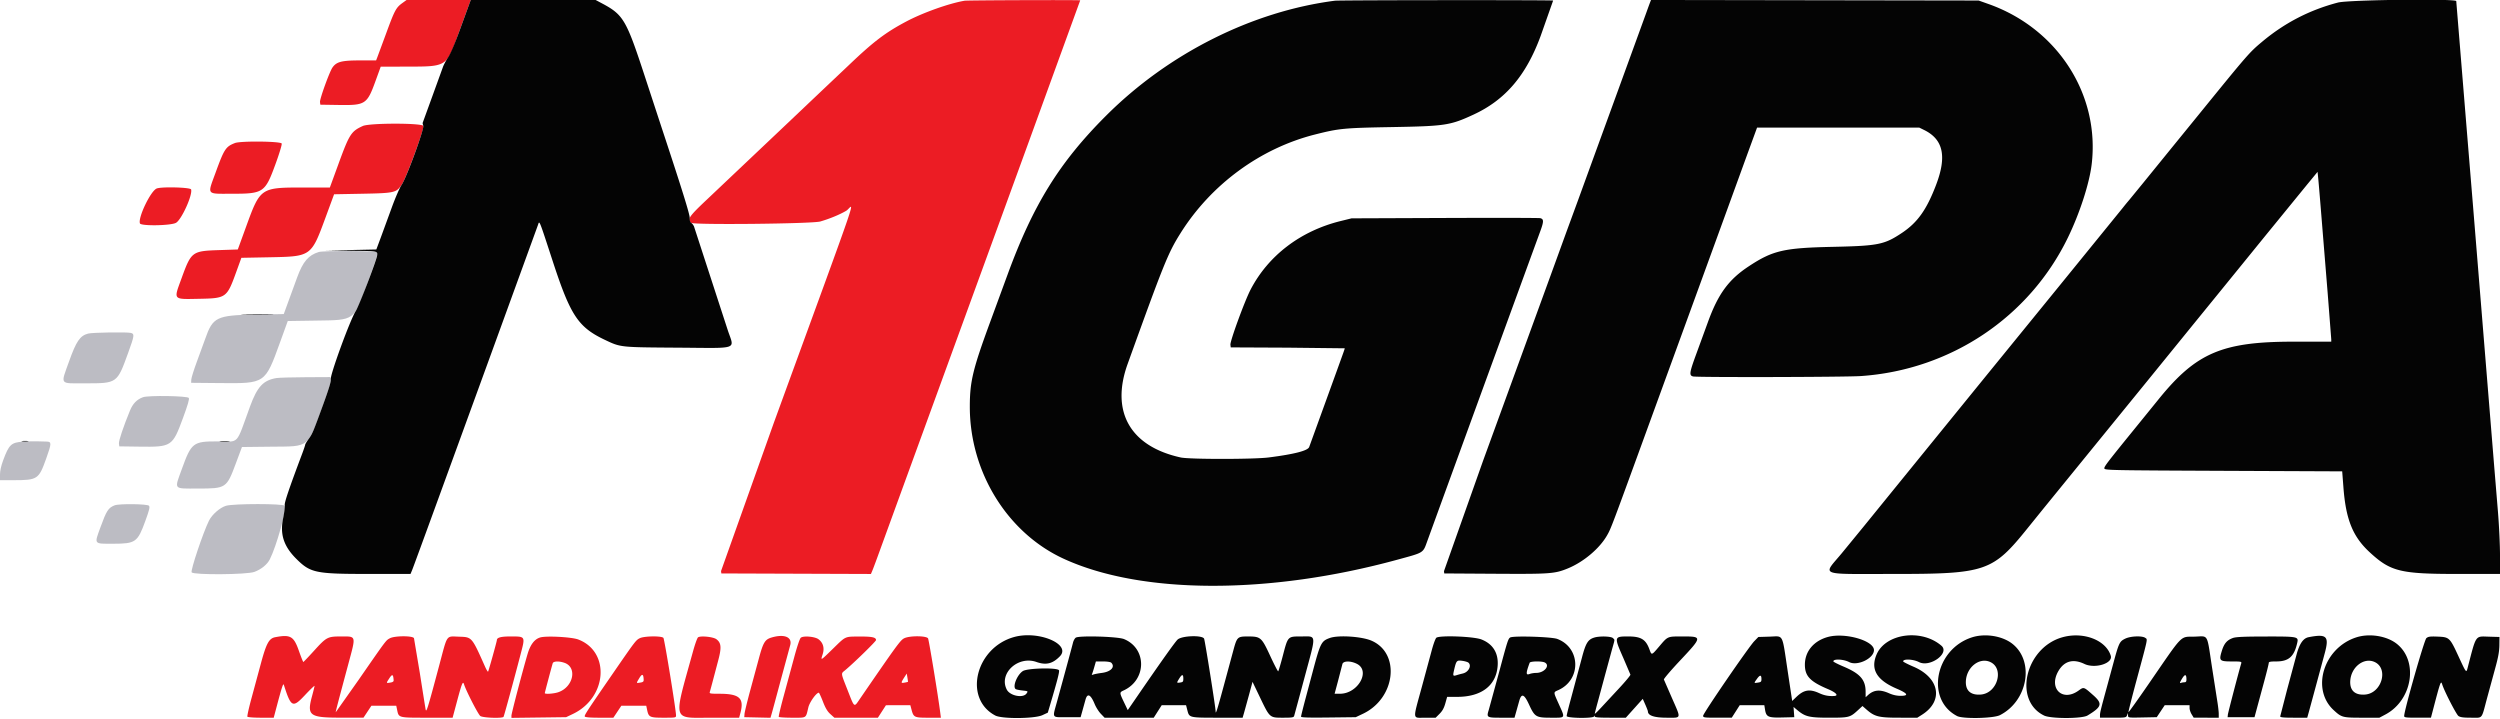
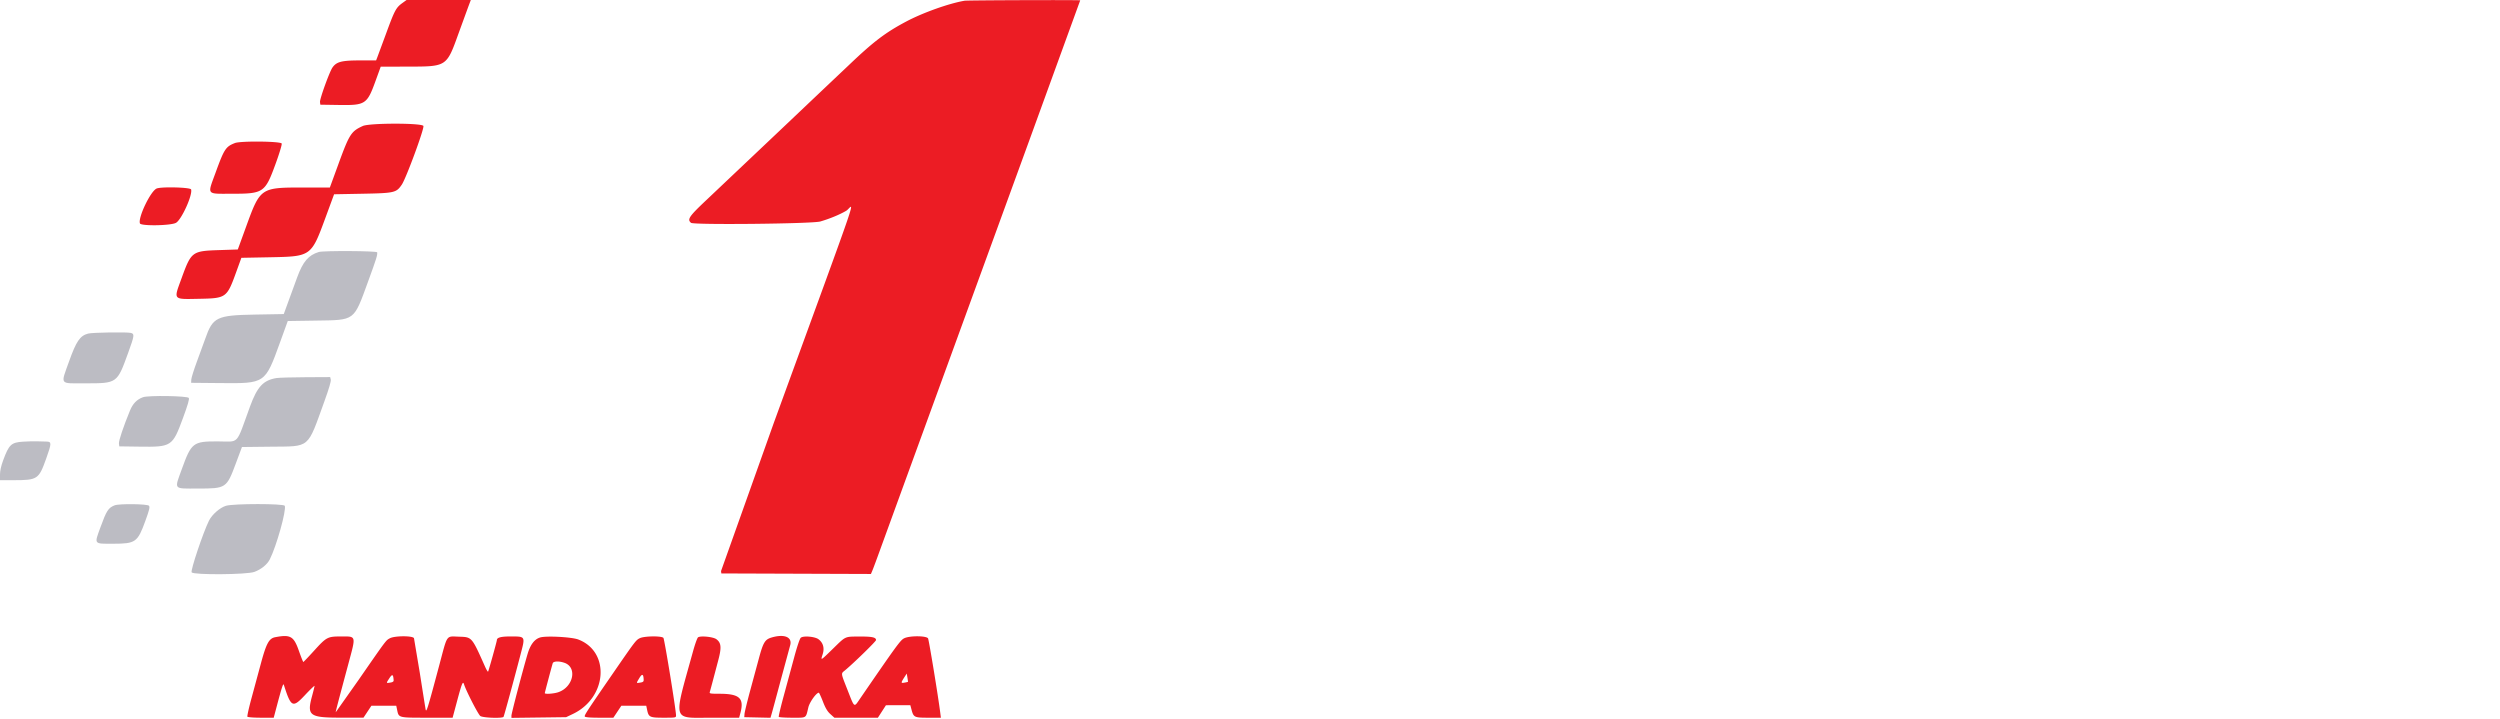
<svg xmlns="http://www.w3.org/2000/svg" width="400" height="114.98" fill-rule="evenodd">
  <path d="M64.38.485c-1.013.734-1.235 1.15-2.592 4.848l-1.434 3.875-.179.459h-2.618c-2.896 0-3.72.215-4.364 1.139-.477.685-2.049 5.035-1.993 5.516l.05.428 2.957.046c4.264.065 4.522-.104 5.881-3.849l.827-2.28 4.334-.009c6.274-.014 6.189.043 8.136-5.362l1.522-4.171L75.33 0h-5.14-5.14l-.67.485m89.953-.368c-2.489.424-6.632 1.898-9.293 3.304-3.355 1.774-5.285 3.238-9.207 6.983l-3.083 2.915-3 2.843-4.75 4.505-6.25 5.916-5.708 5.405c-2.804 2.643-3.128 3.123-2.474 3.666.425.352 19.421.154 20.682-.216 1.518-.445 3.061-1.082 4.125-1.702 1.188-.693 3.093-6.281-11.568 33.931l-8.443 23.711.053.372 11.966.043 11.966.043.257-.614c.141-.337.692-1.819 1.224-3.293l3.553-9.762 13.7-37.584 6.5-17.833 8.25-22.695c0-.082-18.013-.022-18.5.062m-96.281 20.04c-1.862.846-2.151 1.295-3.89 6.054L52.778 30l-4.43.002c-6.602.002-6.722.084-8.906 6.087l-1.393 3.828-2.899.096c-4.453.148-4.537.211-6.129 4.586-1.257 3.457-1.408 3.289 2.885 3.208 4.272-.08 4.397-.17 5.862-4.209l.851-2.348 4.482-.086c6.714-.129 6.682-.106 9.001-6.407l1.352-3.674 4.482-.085c5.204-.1 5.469-.16 6.352-1.458.685-1.005 3.605-8.924 3.459-9.382-.156-.493-8.608-.494-9.695-.001m-20.469 2.731c-1.468.574-1.716.954-3.099 4.756C33.165 31.268 32.957 31 37.085 31c5.071 0 5.323-.171 6.992-4.739.615-1.681 1.051-3.121.997-3.291-.118-.371-6.572-.442-7.491-.082m-12.512 7.273c-.97.392-3.026 4.681-2.679 5.586.17.442 4.95.363 5.767-.096.892-.502 2.691-4.477 2.417-5.342-.107-.337-4.731-.461-5.505-.148m18.964 71.791c-.985.188-1.419.979-2.275 4.145l-1.542 5.697c-.404 1.491-.689 2.785-.633 2.875s.988.164 2.157.164h2.055l.364-1.375c.952-3.589 1.152-4.207 1.258-3.875 1.142 3.592 1.411 3.726 3.346 1.667.861-.917 1.564-1.592 1.562-1.5s-.182.826-.4 1.632c-.843 3.116-.421 3.439 4.504 3.444l3.728.005.633-.957.634-.957h1.988 1.988l.137.658c.266 1.283.171 1.258 4.78 1.258h4.101l.726-2.708c.767-2.86.916-3.216 1.104-2.625.344 1.083 2.271 4.829 2.605 5.063.421.295 3.544.403 3.713.128.09-.145 1.607-5.708 2.726-9.996.765-2.932.805-2.862-1.647-2.862-1.498 0-2.147.178-2.147.586 0 .193-1.332 4.968-1.406 5.043-.049.049-.27-.316-.491-.811-2.128-4.772-2.08-4.717-4.162-4.782-2.095-.065-1.818-.456-3.108 4.381-1.918 7.19-2.121 7.85-2.233 7.25-.06-.321-.479-2.95-.931-5.844l-.93-5.541c-.159-.416-3.096-.408-3.863.01-.64.349-.489.147-5.003 6.661l-3.647 5.162c-.042-.042.262-1.209 2.003-7.69 1.251-4.66 1.315-4.425-1.193-4.425-2.11 0-2.304.103-4.235 2.227-.928 1.021-1.723 1.857-1.768 1.857s-.371-.825-.727-1.834c-.81-2.294-1.343-2.596-3.771-2.131m42.377.047c-.912.285-1.567 1.161-2.013 2.69-.865 2.964-2.566 9.466-2.566 9.808v.361l4.375-.055 4.375-.056 1.084-.516c5.48-2.613 6.009-9.948.858-11.912-1.057-.403-5.161-.618-6.113-.32m15.961.11c-.615.303-.742.469-4.135 5.391-4.407 6.394-4.779 6.965-4.665 7.15.073.118.904.183 2.341.183h2.228l.637-.958.638-.958h1.992 1.993l.137.658c.244 1.175.419 1.258 2.653 1.258 1.937 0 1.975-.007 1.973-.375-.004-.873-1.845-12.19-2.017-12.397-.281-.339-3.062-.304-3.775.048m9.317-.136c-.125.084-.484 1.081-.797 2.215-3.193 11.554-3.451 10.645 3.018 10.645h4.353l.201-.752c.634-2.368-.139-3.078-3.351-3.08-1.482-.001-1.628-.028-1.544-.293.09-.282.449-1.629 1.377-5.161.518-1.971.445-2.703-.327-3.276-.509-.377-2.511-.581-2.93-.298m11.747.033c-1.04.311-1.324.781-2.011 3.327l-1.342 4.961c-.504 1.857-.936 3.62-.959 3.916l-.042.54 2.098.046 2.097.047.185-.63c.102-.346.756-2.767 1.454-5.38l1.509-5.57c.387-1.325-.923-1.876-2.989-1.257m4.7.023c-.17.134-.589 1.367-1.065 3.138l-1.669 6.155c-.487 1.781-.847 3.3-.801 3.375s1.019.136 2.162.136c2.358 0 2.144.139 2.576-1.666.198-.829 1.276-2.334 1.671-2.334.059 0 .355.639.657 1.42.404 1.045.719 1.574 1.191 2l.642.58h3.481 3.481l.644-.998.643-.999 1.952-.001 1.952-.002.188.709c.33 1.236.445 1.291 2.705 1.291h1.996l-.112-.875c-.343-2.69-1.799-11.544-1.941-11.811-.237-.442-2.95-.458-3.823-.022-.598.299-1.145 1.047-7.067 9.668-.987 1.436-.845 1.537-2.003-1.416-1.097-2.796-1.068-2.567-.389-3.13 1.403-1.163 4.959-4.633 4.959-4.838 0-.436-.649-.576-2.614-.564-2.434.015-2.176-.103-4.278 1.947-2.03 1.98-1.991 1.958-1.649.888.318-.993.08-1.844-.67-2.404-.573-.428-2.389-.587-2.819-.247m-37.819 4.022c2.072.726 1.429 3.847-.966 4.693-.713.251-2.185.355-2.185.154 0-.094 1.067-4.115 1.267-4.773.105-.347 1.003-.383 1.884-.074m-27.335 2.805c.012.185-.158.299-.525.355-.7.107-.695.131-.164-.688.473-.73.629-.654.689.333m40.005-.083c.009.277-.108.374-.53.438-.692.106-.682.148-.172-.707.457-.766.671-.684.702.269m42.286.328a6.91 6.91 0 0 1-.57.122c-.597.113-.588.031.112-1.047l.265-.407.108.657c.06.362.098.665.085.675" fill="#ec1c24" />
  <path d="M50.999 40.322c-1.641.5-2.531 1.542-3.443 4.033l-1.423 3.895-.73 2-4.66.083c-6.068.109-6.698.415-7.892 3.834l-1.3 3.559c-.507 1.362-.933 2.712-.945 3l-.023.524 4.658.044c7.231.069 7.164.116 9.585-6.57l1.216-3.359 4.438-.068c6.408-.098 6.079.147 8.419-6.266 1.351-3.706 1.498-4.175 1.454-4.656-.022-.236-8.592-.284-9.354-.053M14.098 53.374c-1.3.343-1.892 1.211-3.06 4.484-1.353 3.791-1.586 3.475 2.569 3.475 5.165 0 5.119.033 6.906-4.897.999-2.759 1.033-3.007.434-3.167-.611-.164-6.154-.079-6.849.105m30.152 7.111c-2.134.353-3.086 1.376-4.254 4.572-2.314 6.335-1.606 5.577-5.195 5.566-3.903-.011-4.187.209-5.709 4.428-1.214 3.363-1.415 3.116 2.542 3.116 4.561 0 4.617-.038 6.119-4.069l.959-2.575 4.602-.053c6.406-.074 5.805.436 8.6-7.286.731-2.022 1.076-3.2 1.011-3.459l-.098-.392-3.955.021c-2.176.012-4.255.071-4.622.131m-21.377 3.069c-.975.357-1.616 1.016-2.076 2.135-1.052 2.563-1.816 4.838-1.767 5.265l.053.463 3.219.045c5.155.073 5.295-.019 6.961-4.542.793-2.153 1.059-3.068.944-3.25-.21-.333-6.471-.432-7.334-.116M3.667 70.668c-1.875.127-2.232.464-3.157 2.972-.337.912-.51 1.691-.51 2.288v.905l2.125-.002c3.895-.003 4.072-.119 5.27-3.472.872-2.438.878-2.685.069-2.707l-1.547-.042c-.55-.014-1.563.011-2.25.058m14.666 10.186c-1.009.402-1.292.844-2.273 3.544-.993 2.733-1.097 2.603 2.077 2.598 3.552-.005 3.88-.238 5.108-3.618.659-1.817.763-2.251.591-2.459-.248-.299-4.782-.352-5.503-.065m17.819.072c-.977.3-2.225 1.396-2.719 2.387-.926 1.856-2.986 8.006-2.769 8.267.36.433 8.849.369 10.038-.077 1.097-.41 2.043-1.177 2.46-1.993 1.067-2.093 2.681-7.856 2.403-8.582-.141-.366-8.229-.367-9.413-.002" fill="#bcbcc3" />
-   <path d="M75.151.458l-1.504 4.125c-.838 2.312-1.556 4.006-1.943 4.584-.338.504-.717 1.216-.844 1.583l-1.722 4.75-1.515 4.167c-.012.045.034.248.103.45.173.509-2.688 8.325-3.466 9.466-.318.467-1.019 2.081-1.593 3.667L60.929 38l-.715 1.917-4.065.087-4.066.088 4.125.037c4.288.039 4.206.025 4.136.735-.074.741-2.92 8.146-3.427 8.913-.868 1.316-4.153 10.306-3.995 10.935.07.28-.312 1.54-1.229 4.055-1.623 4.451-1.703 4.639-2.346 5.523-.282.389-.514.776-.514.861s-.221.742-.491 1.46c-2.087 5.545-2.86 7.829-2.781 8.215.048.233-.073 1.198-.268 2.145-.52 2.516.112 4.444 2.107 6.431 2.269 2.26 3.06 2.427 11.484 2.429l6.8.002.245-.588c.136-.323 1.849-4.992 3.809-10.375l8.516-23.37 7.816-21.489c.267-.742.09-1.177 2.409 5.908 2.819 8.609 4.052 10.452 8.354 12.481 2.503 1.18 2.34 1.163 11.615 1.226 10.001.069 9.049.405 7.988-2.822l-5.361-16.471c-.067-.229-.265-.516-.438-.638-.225-.158-.306-.398-.284-.834.028-.536-1.22-4.548-4.52-14.528l-2.65-8.083C100.199 3.136 99.75 2.369 96.321.542L95.305 0h-9.99-9.99l-.174.458M213.583.114c-13.24 1.708-26.63 8.433-36.594 18.38-7.461 7.449-11.675 14.242-15.772 25.423l-2.754 7.5c-2.815 7.655-3.287 9.609-3.293 13.619-.017 10.471 5.996 20.22 15.03 24.37 12.426 5.709 32.817 5.766 53.367.149 4.367-1.193 4.083-1.012 4.837-3.087l1.277-3.51 1.303-3.583 2.901-7.958 3.28-9 3.512-9.625L242 49.167l1.323-3.625 1.597-4.375 1.507-4.12c.596-1.618.598-1.993.01-2.14-.198-.05-7.071-.064-15.273-.031l-14.914.059-1.75.433c-6.419 1.587-11.58 5.522-14.417 10.991-.937 1.805-3.283 8.223-3.216 8.797l.05.427 9.125.043 9.125.104c0 .034-.119.39-.264.791l-.983 2.729-1.721 4.75-2.727 7.519c-.212.593-2.351 1.146-6.472 1.674-2.409.308-12.685.311-14.083.004-8.092-1.777-11.246-7.333-8.495-14.964 5.819-16.143 6.47-17.751 8.463-20.926 4.901-7.805 12.774-13.578 21.535-15.791 3.845-.972 4.611-1.045 12.33-1.182 8.499-.151 9.284-.272 13.014-1.997 5.086-2.352 8.41-6.247 10.741-12.587L248.5.09c0-.101-34.13-.077-34.917.024m50.401.342c-.097.253-.351.948-.564 1.544l-4.67 12.833-3.614 9.917-1.303 3.583L252.5 32l-.917 2.5-.902 2.458-1.362 3.75-1.318 3.625-3.585 9.834-4.918 13.5-2.216 6.083-6.249 17.645.05.355 8.084.052c8.846.057 9.577.004 11.666-.846 2.533-1.031 5.108-3.2 6.304-5.312.646-1.14.647-1.142 6.857-18.194l8.425-23.117 3.824-10.5 3.363-9.25 1.22-3.333.304-.833h12.976 12.977l.783.385c3.063 1.509 3.649 4.207 1.906 8.781-1.519 3.988-2.972 6.027-5.483 7.696-2.803 1.864-3.783 2.06-11.039 2.216-7.852.169-9.606.576-13.474 3.131-3.193 2.109-4.874 4.406-6.497 8.874l-1.853 5.072c-1.123 3.064-1.186 3.486-.545 3.658.615.165 24.366.11 26.869-.062 14.343-.988 26.932-9.413 33.122-22.168 1.881-3.875 3.417-8.603 3.79-11.662 1.36-11.18-5.442-21.775-16.495-25.693l-1.584-.562-26.211-.044-26.212-.044-.176.461M374.083.407c-4.536 1.183-8.563 3.265-12.166 6.292-2.048 1.719-2.2 1.895-10.252 11.801l-3.95 4.853-4.875 6L340.673 32a39.98 39.98 0 0 0-1.025 1.25l-10.227 12.583-11.587 14.23-15.931 19.604-3.654 4.5-3.55 4.333c-3.069 3.7-3.97 3.333 8.195 3.333 14.846 0 15.918-.365 21.523-7.325l2.5-3.093 1.771-2.177 2.25-2.763 3.052-3.75 6.016-7.392 3.411-4.189 7.496-9.227 3.662-4.5 4.336-5.334 3.64-4.481 1.782-2.182 1.834-2.249 2.946-3.611 1.696-2.064.09.877c.084.811.366 4.196.775 9.294l.747 9.166.579 7.459v.375h-6.077c-11.345 0-15.524 1.78-21.505 9.16l-3.59 4.423c-4.765 5.864-5.186 6.415-5.13 6.704.054.281 1.026.3 19.054.379l18.998.084.2 2.604c.393 5.124 1.504 7.856 4.203 10.344 3.354 3.091 4.889 3.468 14.108 3.468H400v-3.01c0-1.656-.151-4.825-.336-7.042l-.581-7.031-3.416-42-.583-7.083-.499-6.084-.83-10.166L393 .179c0-.42-17.227-.212-18.917.228M39.042 50.291a103.82 103.82 0 0 0 4.25 0c1.168-.028.212-.052-2.125-.052s-3.294.024-2.125.052m-35.5 20.328a3.6 3.6 0 0 0 .916 0c.252-.038.046-.069-.458-.069s-.71.031-.458.069m31.754.003c.392.035.992.035 1.333-.001s.021-.064-.712-.064-1.013.03-.621.065m126.986 31.295c-6.209 1.707-8.178 9.86-3.034 12.567 1.068.562 6.29.522 7.535-.057l.866-.403.411-1.387c1.119-3.776 1.471-5.148 1.382-5.381-.18-.468-5.06-.367-5.792.12-.939.624-1.686 2.542-1.126 2.889.104.064.594.163 1.087.218.892.1.896.103.634.475-.555.79-2.642.381-3.159-.619-1.329-2.571 1.782-5.469 4.747-4.422 1.536.542 2.591.286 3.748-.909 1.865-1.926-3.411-4.16-7.299-3.091m130.181-.004c-2.274.626-3.674 2.307-3.681 4.42-.005 1.837.821 2.712 3.718 3.936 1.274.538 1.723 1.041.971 1.089-.877.054-1.581-.079-2.408-.458-1.522-.696-2.446-.54-3.647.614l-.667.642-.733-4.87c-.91-6.058-.613-5.495-2.861-5.425l-1.818.056-.648.666c-.895.92-8.189 11.554-8.189 11.939 0 .289.163.311 2.292.308l2.291-.004.636-.996.635-.997h1.968 1.969l.107.669c.193 1.209.487 1.349 2.732 1.295l1.953-.047-.058-.82-.058-.821.558.471c1.293 1.092 1.939 1.25 5.108 1.252 3.225.002 3.374-.037 4.634-1.199l.729-.671.616.541c1.325 1.163 1.969 1.327 5.23 1.329l2.926.001.761-.482c3.471-2.201 2.81-5.895-1.374-7.681-.91-.389-1.655-.772-1.655-.852 0-.428 1.621-.356 2.528.113 1.763.912 4.979-1.427 3.597-2.617-3.209-2.761-8.965-1.964-10.387 1.438-.984 2.355.042 4.074 3.247 5.442 1.762.752 1.971 1.139.615 1.139-.623 0-1.23-.135-1.866-.416-1.438-.636-2.429-.548-3.359.3l-.375.341-.004-.904c-.007-1.892-.882-2.884-3.528-4.001-.899-.379-1.635-.755-1.635-.835 0-.428 1.621-.356 2.528.113 1.329.687 3.972-.587 3.972-1.914 0-1.523-4.654-2.852-7.37-2.104m23.037.067c-5.92 1.911-7.431 9.967-2.361 12.589.929.48 5.815.378 6.843-.143 4.429-2.244 5.566-8.511 2.063-11.367-1.607-1.309-4.402-1.77-6.545-1.079m14.417.001c-5.901 1.715-7.82 10.105-2.861 12.506 1.085.525 6.07.521 6.944-.007 2.311-1.393 2.45-1.894.904-3.261-1.53-1.352-1.484-1.338-2.346-.719-2.555 1.835-4.816-.341-3.23-3.107.935-1.631 2.365-2.031 4.172-1.167 1.7.811 4.599-.087 4.223-1.309-.778-2.535-4.444-3.913-7.806-2.936M377 101.98c-5.22 1.685-7.267 8.273-3.616 11.638 1.271 1.173 1.431 1.215 4.543 1.215h2.776l.978-.521c4.276-2.279 5.299-8.453 1.864-11.253-1.607-1.309-4.402-1.77-6.545-1.079m-204.884.052c-.166.125-.363.487-.44.806-.124.517-1.113 4.167-2.551 9.412-.754 2.752-.916 2.5 1.616 2.5h2.157l.303-1.083.475-1.709c.305-1.116.829-.865 1.479.709.208.504.648 1.198.979 1.541l.6.625h3.933 3.932l.637-1 .637-1h1.949 1.948l.215.836c.297 1.162.306 1.164 4.831 1.164h4.004l.231-.791.792-2.869.561-2.078 1.173 2.445c1.598 3.33 1.557 3.293 3.691 3.293 1.483 0 1.721-.038 1.798-.291a1400.81 1400.81 0 0 0 1.696-6.281c1.883-7.014 1.941-6.428-.627-6.428-2.1 0-2.066-.036-2.874 3.054-.354 1.351-.691 2.486-.75 2.523s-.633-1.073-1.278-2.464c-1.385-2.99-1.526-3.112-3.576-3.112-1.663-.001-1.738.072-2.328 2.25l-1.574 5.814c-1.01 3.728-1.256 4.499-1.254 3.921.002-.566-1.695-11.274-1.843-11.625-.254-.604-3.566-.495-4.242.139-.41.385-2.517 3.347-6.416 9.018l-1.559 2.267-.533-1.113c-.819-1.709-.82-1.713-.11-2.042 3.687-1.709 3.709-6.713.035-8.213-1.002-.409-7.23-.585-7.717-.218m40.665.043c-1.377.491-1.518.769-2.756 5.425l-1.095 4.103c-.42 1.57-.763 2.943-.763 3.052 0 .15 1.075.186 4.375.147l4.375-.052 1.157-.548c5.217-2.471 6.048-9.685 1.348-11.7-1.567-.671-5.286-.911-6.641-.427m17.022-.021c-.141.141-.454.993-.696 1.893l-1.606 5.934c-1.49 5.483-1.546 4.952.519 4.952h1.686l.627-.627c.453-.452.709-.918.919-1.667l.292-1.039 1.603-.002c3.902-.004 6.253-1.811 6.48-4.981.145-2.025-.76-3.488-2.601-4.206-1.259-.491-6.792-.688-7.223-.257m11.829-.054c-.324.2-.458.617-1.717 5.333l-1.7 6.215c-.39 1.266-.36 1.285 2.025 1.285h2.084l.27-.958.48-1.708c.359-1.286.788-1.138 1.563.54.931 2.014 1.118 2.126 3.552 2.126 2.346 0 2.265.143 1.228-2.166-.907-2.018-.903-1.881-.071-2.256 3.684-1.661 3.572-6.765-.179-8.181-.907-.343-7.048-.53-7.535-.23m13.475.005c-1.033.309-1.385.88-2.003 3.245l-1.839 6.857c-.329 1.204-.598 2.31-.598 2.458 0 .352 4.248.41 4.389.06.068-.167.087-.167.098 0 .009.157.628.208 2.497.208h2.484l1.355-1.508 1.354-1.509.411.93c.227.512.412.996.412 1.077 0 .668 1.02 1.01 3.012 1.01 2.41 0 2.338.285.807-3.216l-1.261-2.891c-.044-.105 1.079-1.427 2.497-2.938 3.698-3.941 3.7-3.955.422-3.955-2.366 0-2.273-.039-3.642 1.568-1.272 1.495-1.228 1.482-1.599.474-.582-1.578-1.35-2.042-3.384-2.042-2.273 0-2.283.048-.774 3.471l1.125 2.636c.025.104-.782 1.079-1.795 2.167l-2.875 3.097c-.568.617-1.033 1.061-1.033.987s.215-.915.478-1.87l1.189-4.404 1.105-4.061c.468-1.653.452-1.441.132-1.761-.29-.29-2.11-.346-2.964-.09m84.928.182c-.913.453-1.012.661-1.932 4.063l-1.018 3.75c-.924 3.374-1.085 4.028-1.085 4.408v.425h2.089c2.01 0 2.094-.014 2.239-.375l.151-.375.01.38c.011.379.018.38 2.303.333l2.291-.046.638-.958.637-.959h1.988 1.987l.001.459c0 .252.149.702.331 1l.33.541h2.003H355l-.001-.625c0-.343-.106-1.262-.236-2.041l-.857-5.5c-.823-5.407-.521-4.875-2.73-4.807-2.446.076-1.712-.676-7.417 7.606-1.723 2.502-3.164 4.518-3.203 4.479s.545-2.348 1.296-5.132c1.876-6.957 1.776-6.474 1.399-6.75-.505-.369-2.364-.297-3.216.124m17.241-.111c-.955.341-1.412.869-1.779 2.057-.495 1.601-.395 1.7 1.693 1.7 1.35 0 1.49.029 1.412.292-.419 1.412-2.108 7.883-2.142 8.208l-.043.417h2.152 2.153l.45-1.667 1.14-4.212c.378-1.399.688-2.656.688-2.791 0-.194.249-.247 1.175-.247 2.029 0 2.896-.774 3.394-3.029.207-.94.041-.971-5.039-.963-3.469.005-4.772.064-5.254.235m12.099-.125c-.859.165-1.46 1.038-1.93 2.799l-1.528 5.666-1.084 4.208c0 .157.54.209 2.162.209h2.162l.246-.875 1.097-4.041 1.458-5.396c.742-2.729.337-3.132-2.583-2.57m18.841.159c-.333.284-3.549 11.563-3.549 12.445 0 .246.252.278 2.142.278h2.142l.295-1.125c1.242-4.736 1.292-4.875 1.512-4.183.349 1.1 2.254 4.798 2.595 5.036.295.207.781.272 2.022.272 1.913 0 1.623.352 2.542-3.083l1.295-4.75c.507-1.827.675-2.742.688-3.75l.017-1.333-1.691-.048c-2.232-.062-2.002-.398-3.394 4.944-.234.901-.209.933-1.498-1.853-1.362-2.945-1.45-3.027-3.31-3.1-1.22-.048-1.506-.008-1.808.25m-153.274 3.911c.572.475.025 1.537-.896 1.739a12.43 12.43 0 0 0-.948.255c-.644.204-.67.151-.428-.881.338-1.442.413-1.524 1.288-1.404.417.057.86.188.984.291m83.438-.127c2.352.995 1.238 5.019-1.448 5.234-1.657.133-2.503-.664-2.387-2.246.16-2.157 2.145-3.704 3.835-2.988m61.5 0c2.349.994 1.228 5.02-1.457 5.235-1.648.131-2.494-.668-2.378-2.247.16-2.157 2.145-3.704 3.835-2.988m-202.08.139c.667.667-.047 1.445-1.496 1.632-.58.075-1.198.193-1.373.264-.184.074-.281.063-.229-.026s.214-.584.366-1.111l.275-.959h1.128c.656 0 1.213.084 1.329.2m39.324.195c2.206 1.141.134 4.772-2.722 4.772h-.865l.569-2.125.673-2.604c.119-.549 1.324-.571 2.345-.043m30.054-.222c.887.475-.093 1.659-1.375 1.66-.338 0-.817.078-1.065.172-.611.232-.61-.117.008-1.796.095-.258 1.965-.286 2.432-.036m102.653 2.702c.002.342-.079.459-.317.459a1.99 1.99 0 0 0-.592.104c-.203.078-.154-.091.189-.659.484-.802.715-.771.72.096m-160.498-.144c0 .5-.057.573-.5.638-.594.087-.597.078-.153-.641.441-.713.653-.712.653.003m92.5.094c0 .403-.077.483-.541.553-.696.106-.69.126-.18-.59.485-.682.721-.67.721.037" fill="#040404" />
</svg>